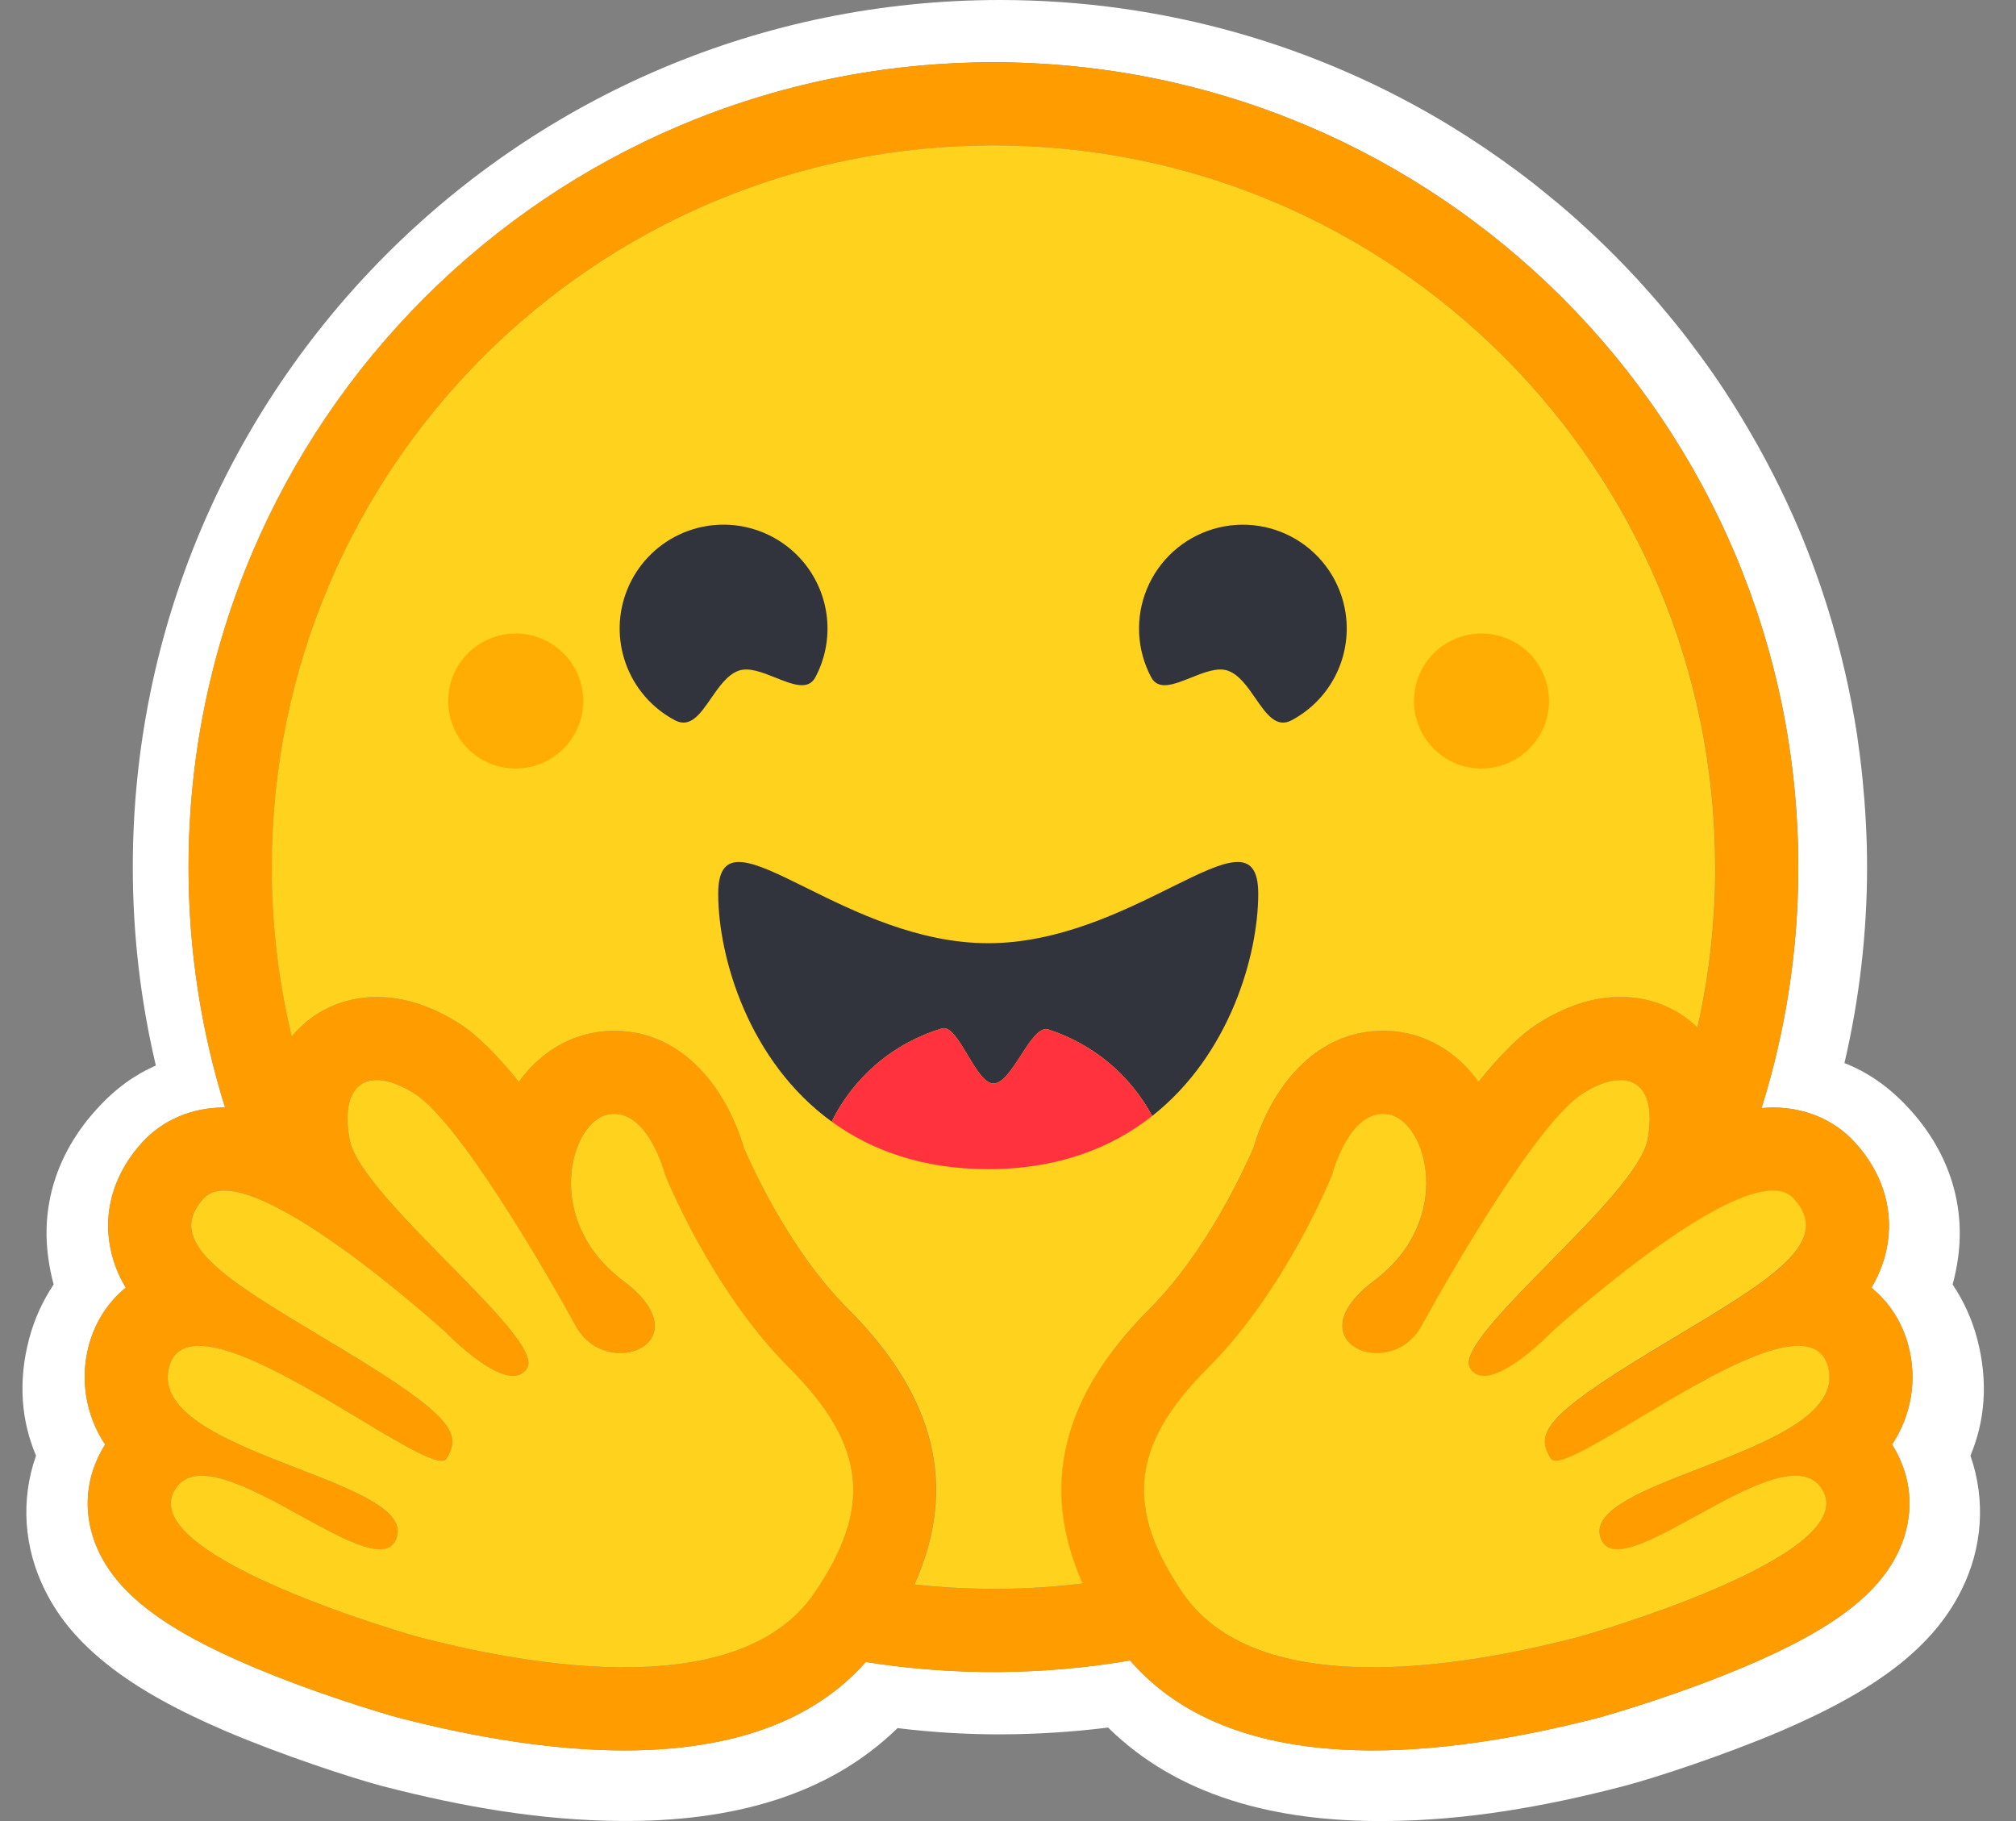
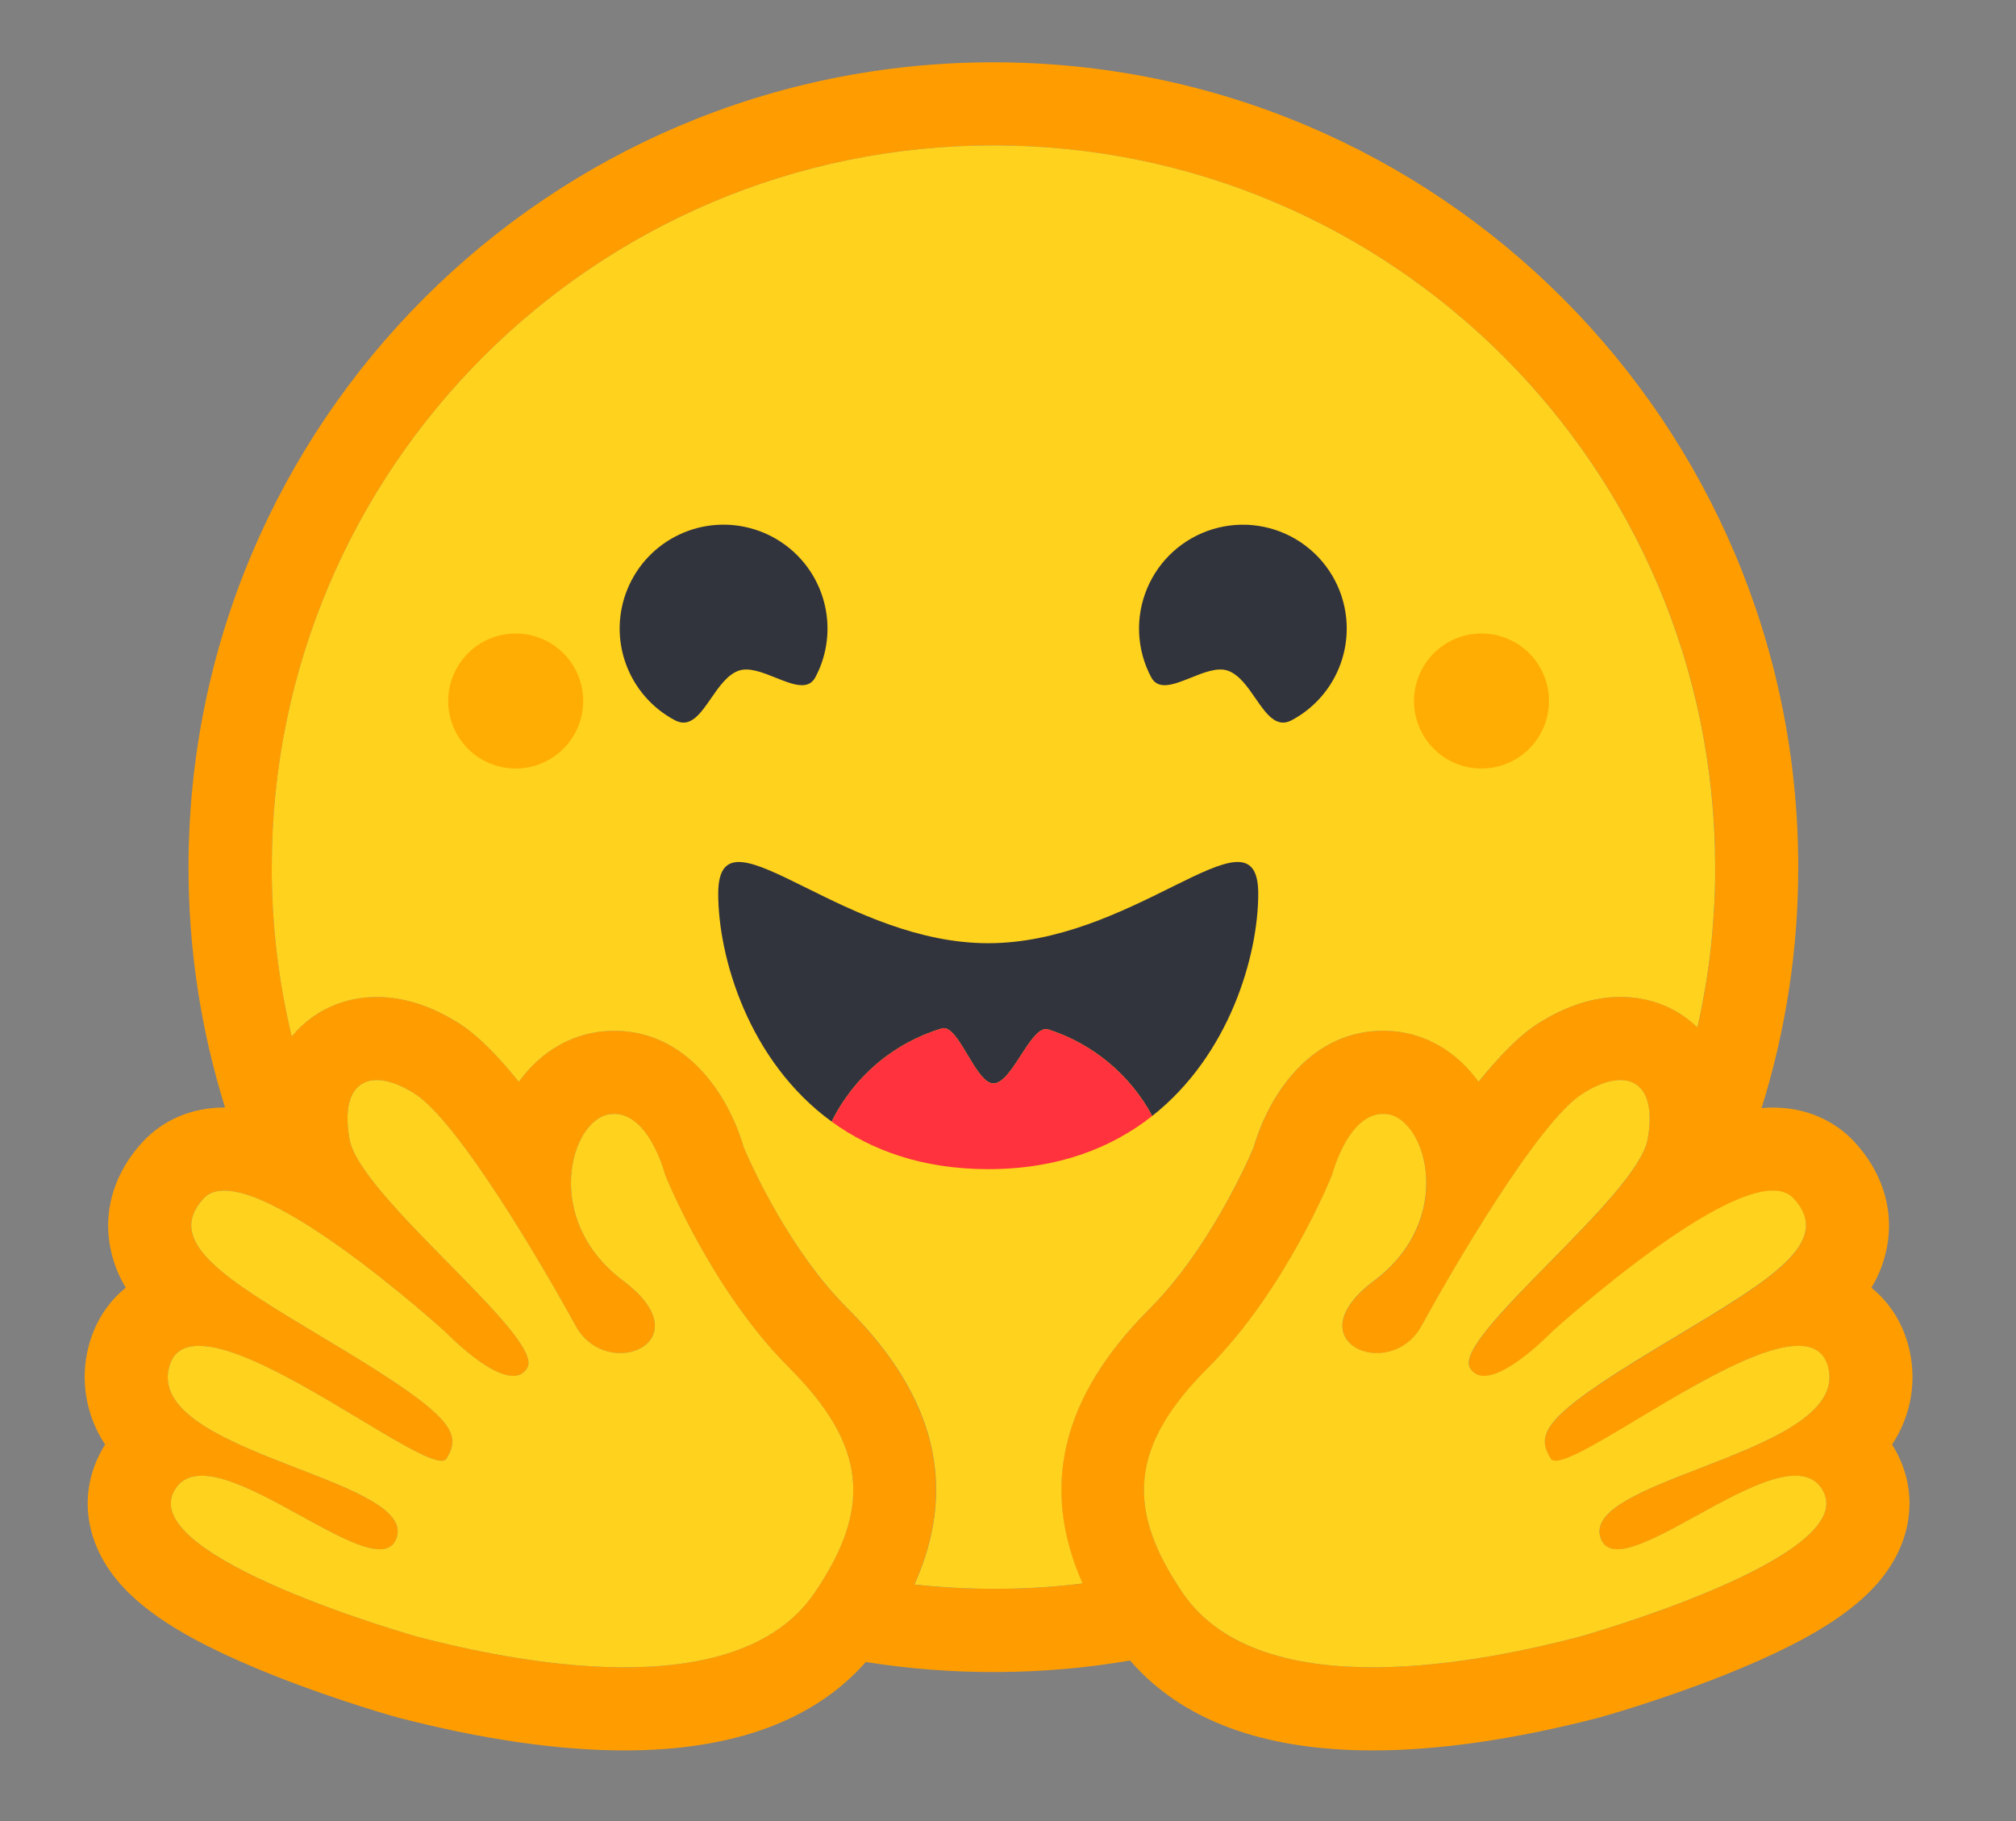
<svg xmlns="http://www.w3.org/2000/svg" width="62" height="56" viewBox="0 0 62 56" fill="none">
  <rect x="0" y="0" width="62" height="56" fill="#808080" stroke="none" />
-   <path d="M60.805 41.166C60.648 40.573 60.393 40.01 60.051 39.499C60.124 39.231 60.18 38.958 60.218 38.682C60.46 36.932 59.854 35.329 58.71 34.09C58.091 33.412 57.427 32.965 56.724 32.691C57.185 30.716 57.419 28.695 57.42 26.667C57.42 25.74 57.367 24.833 57.279 23.939C57.234 23.493 57.178 23.047 57.113 22.603C56.912 21.293 56.613 20 56.22 18.734C55.962 17.903 55.663 17.084 55.325 16.282C54.819 15.093 54.227 13.943 53.556 12.839C53.115 12.105 52.636 11.395 52.119 10.712C51.865 10.367 51.602 10.031 51.327 9.703C50.513 8.714 49.629 7.786 48.681 6.925C48.366 6.635 48.043 6.356 47.71 6.086C47.383 5.814 47.049 5.55 46.707 5.294C46.021 4.783 45.311 4.304 44.581 3.857C40.544 1.406 35.811 0 30.752 0C16.022 0 4.084 11.939 4.084 26.668C4.084 28.721 4.321 30.768 4.793 32.767C4.16 33.041 3.554 33.469 2.992 34.089C1.849 35.328 1.241 36.925 1.484 38.675C1.521 38.953 1.576 39.228 1.65 39.499C1.309 40.009 1.054 40.573 0.897 41.166C0.545 42.502 0.661 43.707 1.108 44.763C0.622 46.142 0.743 47.611 1.376 48.888C1.835 49.821 2.493 50.543 3.305 51.188C4.269 51.955 5.477 52.606 6.933 53.231C8.67 53.972 10.791 54.668 11.755 54.924C14.247 55.569 16.635 55.977 19.056 55.997C22.506 56.029 25.476 55.218 27.603 53.142C28.648 53.27 29.699 53.335 30.752 53.334C31.864 53.332 32.975 53.262 34.078 53.125C36.2 55.214 39.182 56.032 42.644 55.999C45.065 55.98 47.453 55.571 49.938 54.925C50.909 54.67 53.029 53.974 54.767 53.233C56.224 52.607 57.431 51.955 58.402 51.19C59.207 50.544 59.864 49.823 60.325 48.89C60.963 47.613 61.078 46.144 60.599 44.764C61.041 43.708 61.157 42.501 60.805 41.166ZM58.334 44.673C58.823 45.602 58.854 46.651 58.422 47.629C57.768 49.11 56.141 50.277 52.982 51.529C51.017 52.308 49.218 52.807 49.202 52.811C46.604 53.485 44.254 53.827 42.219 53.827C38.85 53.827 36.344 52.898 34.754 51.062C32.066 51.52 29.321 51.535 26.627 51.108C25.035 52.913 22.543 53.827 19.203 53.827C17.168 53.827 14.818 53.485 12.219 52.811C12.204 52.807 10.405 52.308 8.44 51.529C5.281 50.277 3.654 49.111 2.999 47.629C2.567 46.651 2.599 45.602 3.088 44.673C3.133 44.587 3.182 44.503 3.234 44.421C2.94 43.981 2.744 43.483 2.656 42.961C2.569 42.439 2.593 41.904 2.727 41.393C2.922 40.654 3.324 40.039 3.869 39.598C3.606 39.166 3.434 38.686 3.362 38.185C3.205 37.098 3.566 36.012 4.378 35.126C5.011 34.437 5.905 34.058 6.895 34.058H6.922C6.175 31.665 5.797 29.173 5.799 26.667C5.799 12.997 16.881 1.915 30.552 1.915C44.223 1.915 55.305 12.996 55.305 26.667C55.307 29.18 54.926 31.678 54.175 34.076C54.294 34.065 54.411 34.059 54.526 34.058C55.516 34.058 56.411 34.438 57.043 35.127C57.855 36.012 58.216 37.099 58.059 38.186C57.988 38.687 57.815 39.167 57.553 39.599C58.098 40.04 58.5 40.654 58.694 41.394C58.828 41.905 58.852 42.44 58.765 42.962C58.678 43.484 58.481 43.982 58.188 44.422C58.24 44.503 58.289 44.587 58.334 44.673Z" fill="white" />
  <path d="M58.188 44.422C58.481 43.982 58.678 43.484 58.766 42.962C58.853 42.44 58.828 41.905 58.694 41.394C58.5 40.654 58.098 40.04 57.553 39.599C57.815 39.167 57.988 38.687 58.059 38.186C58.216 37.099 57.855 36.013 57.043 35.127C56.411 34.438 55.516 34.059 54.526 34.059C54.411 34.059 54.294 34.065 54.175 34.076C54.925 31.678 55.305 29.18 55.303 26.667C55.303 12.998 44.221 1.916 30.551 1.916C16.881 1.916 5.798 12.996 5.798 26.667C5.796 29.173 6.174 31.666 6.921 34.058H6.894C5.904 34.058 5.01 34.437 4.378 35.126C3.566 36.011 3.204 37.098 3.362 38.186C3.433 38.686 3.606 39.167 3.868 39.598C3.323 40.039 2.921 40.654 2.727 41.393C2.593 41.905 2.568 42.44 2.656 42.962C2.743 43.484 2.94 43.982 3.233 44.422C3.181 44.504 3.133 44.588 3.088 44.674C2.599 45.603 2.567 46.652 2.999 47.63C3.654 49.111 5.281 50.278 8.44 51.53C10.404 52.309 12.204 52.807 12.219 52.812C14.818 53.486 17.168 53.828 19.202 53.828C22.543 53.828 25.035 52.914 26.627 51.109C29.321 51.536 32.066 51.521 34.754 51.063C36.344 52.899 38.85 53.828 42.219 53.828C44.254 53.828 46.604 53.486 49.202 52.812C49.218 52.807 51.016 52.309 52.982 51.53C56.141 50.278 57.768 49.111 58.423 47.63C58.854 46.652 58.823 45.603 58.334 44.674C58.289 44.587 58.24 44.503 58.188 44.422ZM25.488 48.283C25.351 48.522 25.204 48.756 25.048 48.984C24.637 49.586 24.096 50.047 23.467 50.389C22.267 51.044 20.746 51.273 19.202 51.273C16.763 51.273 14.262 50.702 12.861 50.338C12.792 50.32 4.269 47.913 5.348 45.864C5.53 45.519 5.829 45.382 6.205 45.382C7.724 45.382 10.491 47.644 11.679 47.644C11.945 47.644 12.132 47.531 12.209 47.255C12.716 45.438 4.508 44.674 5.199 42.043C5.321 41.577 5.652 41.388 6.117 41.388C8.126 41.388 12.634 44.92 13.577 44.92C13.649 44.92 13.701 44.899 13.729 44.854C13.733 44.847 13.737 44.841 13.741 44.834C14.184 44.103 13.93 43.572 10.898 41.715L10.607 41.538C7.27 39.519 4.929 38.303 6.261 36.854C6.414 36.687 6.631 36.612 6.895 36.612C7.208 36.612 7.587 36.717 8.004 36.893C9.766 37.636 12.208 39.662 13.228 40.546C13.388 40.685 13.548 40.826 13.706 40.968C13.706 40.968 14.998 42.311 15.778 42.311C15.958 42.311 16.111 42.24 16.214 42.065C16.768 41.131 11.07 36.814 10.749 35.032C10.531 33.825 10.902 33.214 11.587 33.214C11.913 33.214 12.311 33.352 12.75 33.631C14.112 34.495 16.741 39.014 17.704 40.772C18.027 41.361 18.578 41.61 19.074 41.61C20.059 41.61 20.829 40.63 19.165 39.386C16.662 37.514 17.541 34.454 18.735 34.266C18.786 34.258 18.837 34.254 18.888 34.254C19.974 34.254 20.453 36.125 20.453 36.125C20.453 36.125 21.857 39.651 24.269 42.061C26.458 44.248 26.764 46.043 25.488 48.283ZM33.288 48.696L33.162 48.711L32.949 48.735C32.837 48.747 32.725 48.758 32.612 48.768L32.502 48.778L32.401 48.786L32.259 48.798L32.102 48.809L31.945 48.82L31.91 48.822C31.869 48.824 31.828 48.827 31.787 48.829L31.734 48.832C31.685 48.834 31.637 48.837 31.588 48.839L31.417 48.846L31.263 48.852L31.16 48.854H31.108C31.075 48.854 31.043 48.856 31.011 48.856H30.96C30.928 48.856 30.896 48.856 30.864 48.858L30.733 48.86H30.55C30.406 48.86 30.262 48.858 30.119 48.855L30.003 48.853C29.97 48.853 29.937 48.851 29.905 48.85L29.782 48.846L29.629 48.841L29.491 48.834L29.456 48.833L29.325 48.826C29.288 48.824 29.252 48.822 29.216 48.82L29.131 48.815C29.025 48.808 28.919 48.801 28.812 48.793L28.701 48.784C28.654 48.78 28.608 48.776 28.561 48.772C28.506 48.767 28.451 48.762 28.397 48.756C28.305 48.748 28.213 48.739 28.122 48.728H28.117C29.456 45.742 28.779 42.954 26.074 40.251C24.3 38.48 23.12 35.864 22.875 35.289C22.38 33.589 21.068 31.699 18.89 31.699C18.706 31.699 18.522 31.714 18.34 31.742C17.386 31.893 16.551 32.442 15.956 33.268C15.313 32.468 14.688 31.832 14.123 31.474C13.271 30.933 12.42 30.659 11.591 30.659C10.557 30.659 9.633 31.084 8.989 31.854L8.972 31.873C8.96 31.823 8.948 31.772 8.936 31.721L8.935 31.715C8.812 31.19 8.709 30.662 8.626 30.129C8.626 30.126 8.626 30.122 8.624 30.119C8.618 30.079 8.612 30.038 8.606 29.998C8.588 29.879 8.571 29.76 8.555 29.641C8.548 29.587 8.54 29.532 8.534 29.478L8.514 29.316C8.507 29.262 8.502 29.212 8.496 29.161L8.494 29.148C8.471 28.937 8.451 28.726 8.433 28.515L8.426 28.434L8.416 28.295C8.413 28.258 8.41 28.22 8.408 28.181C8.408 28.172 8.407 28.164 8.407 28.155C8.399 28.049 8.393 27.943 8.388 27.836C8.385 27.781 8.382 27.726 8.379 27.67L8.373 27.525L8.372 27.481L8.367 27.347L8.364 27.233C8.364 27.188 8.362 27.143 8.361 27.097C8.361 27.052 8.359 27.002 8.359 26.954C8.359 26.906 8.359 26.858 8.358 26.811C8.356 26.763 8.358 26.715 8.358 26.667C8.358 14.409 18.296 4.471 30.555 4.471C42.814 4.471 52.752 14.409 52.752 26.667V26.954C52.752 27.002 52.75 27.05 52.749 27.097C52.749 27.137 52.747 27.176 52.746 27.216C52.746 27.251 52.745 27.286 52.744 27.32C52.744 27.365 52.741 27.41 52.739 27.455V27.458L52.733 27.614C52.731 27.659 52.73 27.705 52.727 27.75L52.726 27.782L52.718 27.928C52.7 28.239 52.677 28.55 52.647 28.86V28.864C52.642 28.915 52.637 28.966 52.632 29.017L52.618 29.137L52.592 29.373L52.578 29.492L52.559 29.632C52.552 29.683 52.546 29.735 52.538 29.785C52.53 29.842 52.522 29.899 52.513 29.956L52.493 30.09L52.469 30.243C52.461 30.293 52.452 30.344 52.443 30.394C52.433 30.445 52.425 30.495 52.417 30.546C52.399 30.646 52.381 30.747 52.361 30.848C52.332 30.998 52.302 31.148 52.27 31.298L52.238 31.446C52.228 31.496 52.216 31.546 52.205 31.595C51.581 30.988 50.753 30.657 49.841 30.657C49.013 30.657 48.161 30.931 47.309 31.471C46.744 31.831 46.119 32.467 45.476 33.266C44.88 32.44 44.046 31.89 43.092 31.74C42.91 31.712 42.726 31.697 42.542 31.697C40.363 31.697 39.053 33.587 38.557 35.287C38.311 35.861 37.13 38.477 35.355 40.252C32.652 42.946 31.97 45.722 33.288 48.696ZM56.203 42.718L56.194 42.744C56.172 42.803 56.146 42.861 56.117 42.916C56.095 42.957 56.072 42.997 56.046 43.036C55.997 43.109 55.943 43.178 55.885 43.244C55.872 43.259 55.859 43.274 55.843 43.289C55.822 43.312 55.801 43.334 55.779 43.356C55.385 43.746 54.784 44.089 54.104 44.404C54.027 44.438 53.949 44.473 53.87 44.508L53.792 44.543C53.739 44.566 53.687 44.589 53.632 44.612C53.579 44.635 53.525 44.657 53.471 44.68L53.307 44.747C52.925 44.904 52.533 45.054 52.151 45.202L51.988 45.266L51.827 45.329C51.719 45.371 51.613 45.413 51.509 45.455L51.353 45.517L51.2 45.58L51.125 45.611C51.075 45.632 51.026 45.653 50.977 45.674C49.854 46.156 49.045 46.647 49.215 47.255C49.22 47.273 49.225 47.289 49.231 47.305C49.246 47.35 49.267 47.393 49.293 47.433C49.308 47.456 49.326 47.479 49.345 47.499C49.545 47.707 49.908 47.674 50.367 47.51C50.431 47.486 50.495 47.461 50.559 47.435L50.599 47.419C50.704 47.374 50.815 47.325 50.928 47.271C50.956 47.257 50.985 47.244 51.014 47.23C51.574 46.955 52.21 46.586 52.84 46.25C53.092 46.114 53.348 45.985 53.607 45.862C54.204 45.581 54.765 45.382 55.216 45.382C55.428 45.382 55.614 45.426 55.77 45.525L55.796 45.542C55.894 45.611 55.976 45.7 56.037 45.802C56.049 45.822 56.061 45.843 56.072 45.864C56.295 46.287 56.109 46.725 55.672 47.155C55.253 47.568 54.601 47.972 53.86 48.347C53.805 48.374 53.75 48.402 53.694 48.429C51.489 49.513 48.6 50.328 48.56 50.339C47.791 50.538 46.69 50.8 45.45 50.996L45.267 51.024L45.236 51.029C45.097 51.05 44.958 51.069 44.819 51.088C44.678 51.107 44.535 51.124 44.391 51.14L44.364 51.143C43.843 51.203 43.32 51.243 42.795 51.262H42.788C42.598 51.269 42.408 51.272 42.218 51.272H42C41.71 51.268 41.422 51.255 41.133 51.233C41.126 51.233 41.119 51.233 41.112 51.231C41.009 51.223 40.906 51.214 40.803 51.202C40.696 51.191 40.589 51.178 40.483 51.163C40.413 51.154 40.343 51.144 40.273 51.132C40.203 51.121 40.132 51.109 40.061 51.097L39.965 51.079L39.957 51.077C39.856 51.058 39.755 51.036 39.654 51.013C39.595 51 39.537 50.987 39.479 50.971L39.444 50.962C39.416 50.955 39.388 50.948 39.36 50.94L39.344 50.936L39.254 50.91C39.221 50.901 39.188 50.891 39.155 50.881L39.144 50.878L39.059 50.852C39.027 50.842 38.994 50.831 38.962 50.821L38.884 50.794L38.826 50.774C38.771 50.755 38.715 50.734 38.66 50.713L38.608 50.693L38.565 50.676C38.482 50.642 38.4 50.608 38.318 50.571L38.264 50.545L38.255 50.541C38.235 50.532 38.216 50.522 38.197 50.514C38.159 50.496 38.122 50.478 38.084 50.459L38.073 50.453L38.019 50.425C37.923 50.374 37.83 50.321 37.738 50.265L37.687 50.234C37.662 50.218 37.637 50.202 37.612 50.186L37.547 50.142L37.476 50.094L37.434 50.063C37.389 50.032 37.346 49.999 37.303 49.965L37.235 49.913C37.208 49.891 37.181 49.869 37.154 49.846C37.131 49.828 37.109 49.808 37.087 49.789L37.086 49.788C37.062 49.767 37.039 49.746 37.016 49.725C36.993 49.704 36.97 49.683 36.948 49.661L36.945 49.659C36.922 49.636 36.899 49.614 36.876 49.591C36.854 49.568 36.831 49.545 36.809 49.522C36.787 49.498 36.764 49.475 36.742 49.45C36.721 49.426 36.701 49.404 36.68 49.381L36.673 49.373C36.654 49.35 36.634 49.327 36.615 49.303C36.573 49.253 36.532 49.202 36.493 49.149C36.453 49.097 36.415 49.043 36.377 48.988L36.341 48.934C36.293 48.864 36.246 48.793 36.2 48.721C36.166 48.669 36.133 48.617 36.101 48.564C36.08 48.531 36.06 48.497 36.041 48.465L36.032 48.451C36.013 48.419 35.995 48.387 35.977 48.355C35.966 48.338 35.956 48.321 35.947 48.303C35.937 48.285 35.926 48.266 35.916 48.248L35.899 48.219L35.889 48.2C35.869 48.165 35.85 48.13 35.831 48.094C35.822 48.078 35.814 48.062 35.804 48.047L35.779 47.996L35.752 47.946C35.686 47.814 35.624 47.681 35.565 47.545L35.544 47.496C35.531 47.463 35.518 47.43 35.505 47.398C35.498 47.382 35.492 47.366 35.486 47.35C35.455 47.269 35.426 47.187 35.399 47.105C35.389 47.075 35.38 47.046 35.371 47.017C35.35 46.95 35.331 46.883 35.314 46.816C35.293 46.737 35.275 46.657 35.259 46.578C35.256 46.561 35.253 46.545 35.25 46.53C35.235 46.452 35.223 46.373 35.213 46.294C35.211 46.278 35.209 46.263 35.207 46.247L35.202 46.2C35.196 46.138 35.191 46.075 35.188 46.013C35.188 45.997 35.186 45.981 35.186 45.966C35.184 45.935 35.184 45.904 35.183 45.873C35.167 44.621 35.8 43.418 37.154 42.065C39.566 39.655 40.97 36.129 40.97 36.129C40.97 36.129 41.008 35.981 41.086 35.768C41.097 35.739 41.109 35.708 41.122 35.676C41.167 35.557 41.219 35.44 41.276 35.326L41.287 35.304C41.336 35.207 41.389 35.112 41.447 35.019C41.46 34.998 41.473 34.977 41.488 34.956C41.531 34.892 41.576 34.83 41.624 34.77C41.65 34.737 41.679 34.705 41.707 34.674C41.718 34.661 41.73 34.649 41.742 34.638C41.881 34.493 42.041 34.375 42.222 34.313L42.245 34.305C42.26 34.3 42.275 34.295 42.291 34.291C42.308 34.286 42.326 34.282 42.345 34.278L42.353 34.277C42.391 34.269 42.43 34.264 42.469 34.261H42.472C42.492 34.261 42.513 34.259 42.534 34.259C42.56 34.259 42.584 34.259 42.609 34.262C42.636 34.264 42.662 34.267 42.688 34.271C42.906 34.306 43.112 34.435 43.29 34.635C43.358 34.711 43.419 34.793 43.472 34.88C43.507 34.936 43.541 34.996 43.572 35.058C43.584 35.084 43.596 35.108 43.608 35.134C43.639 35.2 43.666 35.268 43.69 35.337C43.747 35.498 43.79 35.663 43.819 35.832C43.843 35.98 43.858 36.13 43.863 36.279C43.865 36.359 43.865 36.44 43.863 36.522C43.847 36.902 43.769 37.277 43.632 37.633C43.62 37.665 43.606 37.698 43.593 37.731C43.566 37.797 43.536 37.862 43.505 37.925C43.481 37.974 43.456 38.022 43.429 38.071C43.411 38.103 43.393 38.135 43.374 38.167C43.327 38.248 43.276 38.327 43.222 38.407L43.188 38.454C43.059 38.635 42.915 38.804 42.757 38.96C42.602 39.116 42.436 39.26 42.26 39.391C42.083 39.521 41.918 39.666 41.765 39.823C41.325 40.285 41.222 40.693 41.321 41.002C41.337 41.05 41.358 41.098 41.383 41.142C41.413 41.193 41.448 41.24 41.488 41.283L41.503 41.299L41.519 41.315C41.535 41.33 41.551 41.345 41.569 41.359L41.587 41.374C41.629 41.406 41.675 41.436 41.722 41.461C41.736 41.469 41.748 41.476 41.763 41.483C41.814 41.508 41.867 41.529 41.921 41.547C41.935 41.552 41.95 41.556 41.966 41.561L41.985 41.566L42.011 41.573L42.034 41.578L42.058 41.584L42.083 41.589L42.106 41.592C42.123 41.595 42.14 41.598 42.158 41.6L42.175 41.603L42.205 41.606L42.224 41.608L42.255 41.61H42.273L42.305 41.612H42.406L42.435 41.61L42.469 41.608L42.509 41.604L42.547 41.6C42.556 41.6 42.565 41.597 42.574 41.596C42.691 41.579 42.806 41.547 42.916 41.503L42.962 41.483C42.988 41.472 43.014 41.46 43.038 41.447C43.09 41.421 43.14 41.392 43.188 41.36C43.255 41.316 43.319 41.267 43.378 41.213C43.392 41.2 43.406 41.187 43.419 41.174C43.426 41.167 43.432 41.161 43.439 41.154C43.452 41.141 43.465 41.128 43.477 41.114C43.571 41.011 43.652 40.897 43.719 40.775C44.292 39.733 44.893 38.706 45.521 37.696L45.607 37.558L45.694 37.42C45.737 37.35 45.781 37.281 45.825 37.212L45.869 37.144C46.014 36.915 46.163 36.688 46.314 36.463L46.403 36.33C46.582 36.064 46.761 35.806 46.938 35.56L47.026 35.438C47.219 35.173 47.419 34.913 47.628 34.659L47.71 34.56C47.724 34.544 47.737 34.527 47.752 34.512C47.779 34.479 47.806 34.448 47.833 34.417C47.846 34.402 47.859 34.387 47.873 34.372L47.952 34.283L47.991 34.24C48.03 34.198 48.069 34.157 48.107 34.118C48.133 34.092 48.158 34.066 48.183 34.041C48.331 33.889 48.495 33.753 48.672 33.635L48.713 33.609C48.752 33.582 48.793 33.558 48.834 33.535C49.527 33.142 50.1 33.113 50.43 33.443C50.63 33.643 50.74 33.974 50.734 34.435C50.734 34.456 50.734 34.476 50.733 34.497V34.52C50.733 34.541 50.731 34.562 50.729 34.583C50.729 34.61 50.727 34.636 50.724 34.662C50.721 34.688 50.72 34.708 50.717 34.731C50.717 34.738 50.716 34.745 50.715 34.752C50.713 34.772 50.71 34.793 50.707 34.813C50.707 34.82 50.707 34.826 50.705 34.833C50.702 34.86 50.698 34.888 50.693 34.915C50.69 34.942 50.685 34.966 50.681 34.992L50.673 35.036C50.666 35.077 50.656 35.118 50.644 35.159C50.621 35.235 50.593 35.309 50.561 35.381C50.516 35.48 50.465 35.576 50.41 35.67C50.38 35.722 50.349 35.773 50.316 35.824C50.283 35.876 50.248 35.929 50.211 35.983C50.119 36.115 50.023 36.245 49.923 36.372L49.877 36.43C49.714 36.633 49.546 36.831 49.373 37.026L49.318 37.087C49.244 37.169 49.169 37.252 49.092 37.336L49.035 37.398C48.996 37.44 48.956 37.482 48.918 37.524C48.879 37.566 48.839 37.608 48.799 37.651L48.678 37.778L48.556 37.906L48.433 38.033C48.351 38.119 48.268 38.204 48.184 38.29C46.997 39.508 45.745 40.722 45.322 41.479C45.293 41.528 45.268 41.579 45.245 41.631C45.185 41.768 45.16 41.886 45.177 41.981C45.182 42.013 45.193 42.042 45.209 42.07C45.233 42.111 45.262 42.149 45.296 42.183C45.311 42.199 45.328 42.213 45.345 42.226C45.432 42.288 45.537 42.32 45.645 42.317H45.678L45.712 42.314L45.746 42.31L45.775 42.306C45.779 42.306 45.783 42.305 45.787 42.304L45.813 42.299L45.819 42.297L45.848 42.291L45.859 42.288C45.869 42.286 45.879 42.283 45.889 42.28C45.899 42.277 45.913 42.274 45.926 42.27C45.977 42.254 46.028 42.236 46.077 42.214C46.103 42.204 46.129 42.193 46.154 42.18C46.167 42.174 46.18 42.168 46.193 42.162L46.232 42.142C46.326 42.094 46.417 42.041 46.506 41.984L46.545 41.958C46.558 41.949 46.571 41.941 46.584 41.931L46.623 41.905L46.644 41.891L46.7 41.852C46.752 41.816 46.801 41.778 46.851 41.741L46.855 41.737L46.934 41.676C47.041 41.591 47.143 41.506 47.236 41.425L47.297 41.371L47.303 41.366L47.335 41.337C47.411 41.27 47.478 41.206 47.534 41.154L47.557 41.132C47.577 41.113 47.596 41.095 47.612 41.08L47.645 41.047L47.657 41.036L47.66 41.032L47.694 40.998L47.716 40.975L47.719 40.974L47.729 40.964L47.742 40.952L47.746 40.949L47.757 40.939L47.817 40.886L47.85 40.856C47.868 40.841 47.885 40.825 47.903 40.809L47.942 40.773C47.95 40.768 47.957 40.761 47.964 40.755L48.006 40.718L48.067 40.664L48.1 40.636C48.228 40.525 48.383 40.391 48.561 40.24L48.633 40.178L48.754 40.077L48.877 39.974C49.038 39.841 49.212 39.699 49.395 39.551L49.515 39.455C49.618 39.373 49.723 39.29 49.83 39.206C49.873 39.172 49.916 39.139 49.961 39.105C50.07 39.02 50.179 38.937 50.29 38.854C50.541 38.664 50.8 38.474 51.063 38.289L51.175 38.21C51.254 38.156 51.332 38.102 51.411 38.048L51.482 38C51.622 37.905 51.765 37.812 51.908 37.722L51.979 37.677L52.05 37.633C52.121 37.589 52.191 37.546 52.261 37.504L52.331 37.462L52.471 37.381L52.608 37.302L52.636 37.287L52.745 37.227C52.79 37.203 52.836 37.179 52.881 37.156L52.948 37.121L53.013 37.088C53.036 37.078 53.058 37.066 53.081 37.055C53.228 36.983 53.378 36.916 53.53 36.855C53.571 36.837 53.612 36.822 53.653 36.808L53.773 36.766C53.809 36.754 53.844 36.742 53.878 36.732L53.89 36.728C53.908 36.722 53.926 36.717 53.944 36.713L53.949 36.711C53.987 36.7 54.024 36.691 54.06 36.682H54.063C54.167 36.657 54.272 36.639 54.378 36.629C54.427 36.624 54.476 36.621 54.526 36.621H54.55C54.583 36.621 54.614 36.623 54.646 36.627C54.66 36.627 54.675 36.629 54.689 36.631H54.694C54.709 36.633 54.723 36.635 54.737 36.638C54.75 36.641 54.764 36.643 54.778 36.646H54.782C54.796 36.649 54.808 36.653 54.823 36.657C54.897 36.678 54.968 36.71 55.033 36.752C55.065 36.773 55.095 36.796 55.122 36.822L55.13 36.83C55.136 36.835 55.141 36.84 55.145 36.845L55.16 36.86C55.277 36.983 55.374 37.125 55.448 37.279L55.459 37.305C55.484 37.364 55.503 37.425 55.517 37.486C55.559 37.676 55.543 37.873 55.471 38.053C55.444 38.126 55.411 38.196 55.372 38.263C55.281 38.416 55.173 38.559 55.05 38.688L55.024 38.716C54.985 38.757 54.945 38.798 54.902 38.839C54.883 38.857 54.864 38.875 54.844 38.894L54.784 38.949L54.753 38.977C54.677 39.044 54.6 39.11 54.521 39.173C54.473 39.212 54.425 39.249 54.376 39.286C54.205 39.418 54.03 39.544 53.852 39.666C53.744 39.74 53.636 39.812 53.527 39.884C53.258 40.061 52.986 40.233 52.711 40.4C52.134 40.755 51.496 41.134 50.815 41.546L50.638 41.653C50.445 41.77 50.263 41.883 50.092 41.99L50.005 42.044L49.842 42.149C49.733 42.218 49.625 42.288 49.517 42.358L49.43 42.416C49.388 42.444 49.346 42.472 49.303 42.5L49.262 42.526L49.136 42.611L49.068 42.657L48.99 42.712L48.917 42.762C48.795 42.849 48.681 42.931 48.577 43.009L48.537 43.039C48.476 43.086 48.415 43.133 48.355 43.181C48.264 43.255 48.182 43.324 48.108 43.391L48.071 43.424C48.051 43.443 48.03 43.462 48.011 43.481C47.997 43.494 47.984 43.508 47.97 43.52L47.952 43.539C47.91 43.581 47.869 43.624 47.829 43.668L47.81 43.691C47.767 43.74 47.729 43.788 47.697 43.835L47.682 43.855C47.656 43.893 47.632 43.932 47.611 43.971C47.605 43.981 47.6 43.991 47.596 44.001L47.581 44.031L47.572 44.053L47.565 44.068L47.56 44.081L47.554 44.099C47.535 44.148 47.523 44.2 47.516 44.252L47.513 44.27L47.511 44.287V44.379C47.511 44.387 47.511 44.394 47.514 44.403L47.515 44.417C47.515 44.424 47.517 44.432 47.518 44.44C47.519 44.447 47.521 44.461 47.523 44.472V44.474C47.526 44.484 47.528 44.494 47.53 44.504C47.533 44.514 47.535 44.526 47.539 44.536C47.544 44.557 47.551 44.578 47.559 44.598C47.563 44.611 47.568 44.623 47.573 44.635C47.573 44.637 47.574 44.639 47.576 44.642L47.586 44.666L47.601 44.698C47.617 44.732 47.634 44.765 47.653 44.797L47.672 44.83L47.692 44.863C47.695 44.869 47.7 44.874 47.704 44.879L47.71 44.886L47.718 44.893L47.725 44.898C47.736 44.906 47.748 44.913 47.761 44.917C47.768 44.919 47.775 44.921 47.782 44.923C47.951 44.961 48.298 44.821 48.76 44.577C48.786 44.563 48.815 44.549 48.842 44.533L48.983 44.457L49.051 44.419C49.1 44.393 49.15 44.363 49.201 44.334L49.294 44.282C49.904 43.931 50.633 43.479 51.386 43.039C51.457 42.998 51.528 42.956 51.598 42.916L51.741 42.825C51.906 42.73 52.072 42.636 52.239 42.544C52.449 42.429 52.66 42.316 52.874 42.207L53.013 42.137C53.106 42.091 53.197 42.047 53.288 42.003C53.463 41.92 53.64 41.841 53.819 41.766L53.917 41.727L53.929 41.722C54.449 41.516 54.92 41.389 55.302 41.389C55.384 41.388 55.467 41.395 55.548 41.409H55.55C55.576 41.414 55.6 41.419 55.624 41.425H55.629C55.691 41.441 55.752 41.463 55.809 41.492C55.89 41.534 55.962 41.589 56.023 41.656C56.051 41.687 56.076 41.721 56.098 41.756C56.139 41.819 56.172 41.888 56.195 41.959C56.204 41.987 56.212 42.014 56.221 42.043C56.282 42.265 56.276 42.5 56.203 42.718Z" fill="#FF9D00" />
  <path fill-rule="evenodd" clip-rule="evenodd" d="M52.748 26.811V26.667C52.748 14.409 42.814 4.471 30.555 4.471C18.296 4.471 8.358 14.409 8.358 26.667V26.715C8.357 26.747 8.357 26.779 8.358 26.811C8.359 26.858 8.36 26.906 8.359 26.954L8.361 27.059L8.361 27.097C8.361 27.115 8.362 27.132 8.363 27.15C8.363 27.177 8.364 27.206 8.364 27.233L8.367 27.347L8.372 27.481L8.373 27.525L8.379 27.664V27.67C8.382 27.724 8.385 27.778 8.387 27.832L8.387 27.836C8.39 27.892 8.393 27.947 8.397 28.002C8.4 28.053 8.403 28.104 8.406 28.155L8.407 28.164C8.41 28.208 8.413 28.252 8.416 28.295L8.417 28.307L8.426 28.434L8.427 28.442C8.429 28.466 8.431 28.491 8.433 28.515C8.451 28.726 8.471 28.937 8.494 29.148L8.496 29.161L8.514 29.316L8.534 29.478L8.548 29.589L8.555 29.641C8.571 29.76 8.587 29.879 8.606 29.998L8.607 30.006L8.624 30.119C8.708 30.654 8.811 31.187 8.935 31.715L8.936 31.721L8.945 31.761L8.972 31.873L8.988 31.854C9.633 31.084 10.557 30.659 11.591 30.659C12.42 30.659 13.271 30.933 14.123 31.473C14.688 31.832 15.313 32.468 15.956 33.268C16.551 32.442 17.386 31.892 18.34 31.742C18.522 31.714 18.706 31.699 18.89 31.699C21.068 31.699 22.379 33.589 22.875 35.289C23.12 35.864 24.3 38.48 26.079 40.249C28.785 42.952 29.461 45.74 28.123 48.726H28.127C28.218 48.736 28.31 48.746 28.402 48.754C28.457 48.76 28.512 48.765 28.567 48.77L28.586 48.771L28.707 48.782L28.818 48.79C28.924 48.798 29.031 48.806 29.137 48.813L29.222 48.818L29.289 48.822L29.331 48.824L29.461 48.831L29.497 48.833L29.634 48.839L29.787 48.844L29.91 48.848L29.931 48.849C29.957 48.85 29.983 48.851 30.009 48.851L30.037 48.852C30.21 48.856 30.382 48.858 30.555 48.857H30.738L30.869 48.856C30.901 48.854 30.933 48.854 30.966 48.854H31.017L31.061 48.853C31.078 48.853 31.096 48.852 31.113 48.852H31.166L31.268 48.849L31.423 48.844L31.593 48.837C31.642 48.835 31.691 48.832 31.74 48.83L31.792 48.827L31.87 48.822L31.916 48.82L31.95 48.818L32.108 48.807L32.265 48.796L32.407 48.784L32.507 48.776L32.617 48.766C32.801 48.75 32.985 48.73 33.168 48.708L33.293 48.693C31.976 45.72 32.658 42.943 35.351 40.252C37.127 38.477 38.307 35.861 38.553 35.287C39.049 33.587 40.36 31.697 42.538 31.697C42.723 31.697 42.907 31.712 43.089 31.74C44.042 31.89 44.876 32.44 45.472 33.266C46.116 32.467 46.74 31.83 47.306 31.471C48.158 30.931 49.009 30.657 49.837 30.657C50.75 30.657 51.577 30.988 52.202 31.595C52.213 31.546 52.224 31.496 52.235 31.446L52.267 31.298C52.278 31.244 52.29 31.19 52.301 31.136C52.32 31.04 52.339 30.944 52.358 30.847C52.377 30.747 52.395 30.646 52.413 30.546L52.422 30.491C52.428 30.459 52.433 30.427 52.439 30.394C52.449 30.344 52.457 30.293 52.465 30.242L52.469 30.223L52.489 30.09L52.51 29.956V29.955C52.525 29.855 52.539 29.756 52.552 29.657L52.555 29.632L52.574 29.492L52.589 29.373L52.615 29.137L52.625 29.043L52.628 29.017C52.634 28.966 52.639 28.915 52.644 28.864V28.86C52.647 28.82 52.651 28.779 52.655 28.738C52.676 28.507 52.693 28.275 52.707 28.043C52.71 28.005 52.712 27.966 52.714 27.928V27.926L52.722 27.782L52.724 27.75C52.728 27.653 52.733 27.555 52.736 27.458V27.455L52.737 27.417C52.739 27.385 52.74 27.353 52.74 27.32L52.74 27.307C52.742 27.277 52.743 27.246 52.743 27.215L52.744 27.189C52.745 27.158 52.745 27.128 52.745 27.097L52.746 27.071C52.747 27.032 52.748 26.993 52.748 26.954V26.811ZM25.049 48.984C26.807 46.406 26.682 44.471 24.271 42.061C21.858 39.65 20.455 36.125 20.455 36.125C20.455 36.125 19.931 34.078 18.736 34.266C17.541 34.454 16.664 37.513 19.166 39.386C21.668 41.259 18.668 42.529 17.705 40.772C16.742 39.014 14.113 34.495 12.75 33.631C11.387 32.767 10.428 33.251 10.75 35.033C10.909 35.917 12.394 37.426 13.78 38.836C15.187 40.266 16.494 41.595 16.215 42.065C15.66 42.998 13.707 40.968 13.707 40.968C13.707 40.968 7.593 35.404 6.262 36.854C5.035 38.191 6.927 39.327 9.843 41.078C10.091 41.227 10.347 41.38 10.608 41.538C13.944 43.558 14.204 44.091 13.73 44.855C13.555 45.137 12.439 44.467 11.065 43.642C8.723 42.236 5.636 40.382 5.2 42.042C4.822 43.478 7.094 44.358 9.154 45.156C10.87 45.82 12.44 46.428 12.209 47.254C11.97 48.11 10.673 47.396 9.255 46.616C7.663 45.74 5.919 44.78 5.348 45.863C4.27 47.91 12.79 50.32 12.861 50.338C15.614 51.052 22.606 52.565 25.049 48.984ZM36.373 48.984C34.616 46.406 34.74 44.471 37.152 42.061C39.564 39.65 40.968 36.125 40.968 36.125C40.968 36.125 41.492 34.078 42.687 34.266C43.882 34.454 44.758 37.513 42.257 39.386C39.755 41.259 42.754 42.529 43.717 40.772C44.681 39.014 47.308 34.495 48.671 33.631C50.034 32.767 50.993 33.251 50.672 35.033C50.513 35.917 49.028 37.426 47.641 38.836C46.234 40.267 44.928 41.595 45.207 42.065C45.761 42.998 47.715 40.967 47.715 40.967C47.715 40.967 53.829 35.403 55.161 36.853C56.388 38.189 54.495 39.326 51.579 41.077C51.324 41.23 51.069 41.383 50.815 41.537C47.478 43.557 47.219 44.09 47.692 44.854C47.867 45.136 48.984 44.465 50.357 43.641C52.699 42.235 55.787 40.381 56.223 42.041C56.6 43.477 54.328 44.357 52.268 45.155C50.552 45.819 48.982 46.428 49.213 47.253C49.452 48.108 50.749 47.395 52.166 46.614C53.758 45.738 55.503 44.778 56.073 45.862C57.152 47.91 48.63 50.318 48.561 50.336C45.808 51.052 38.816 52.565 36.373 48.984Z" fill="#FFD21E" />
  <path fill-rule="evenodd" clip-rule="evenodd" d="M37.763 20.625C38.109 20.748 38.367 21.12 38.611 21.475C38.942 21.954 39.251 22.4 39.723 22.149C40.281 21.852 40.738 21.397 41.037 20.841C41.336 20.284 41.463 19.652 41.403 19.023C41.358 18.553 41.209 18.099 40.967 17.693C40.725 17.287 40.396 16.94 40.004 16.677C39.612 16.414 39.166 16.241 38.7 16.171C38.232 16.1 37.756 16.135 37.303 16.271C36.851 16.407 36.435 16.642 36.084 16.958C35.734 17.274 35.458 17.665 35.276 18.1C35.094 18.536 35.011 19.007 35.033 19.479C35.056 19.951 35.182 20.411 35.404 20.828C35.623 21.241 36.109 21.046 36.622 20.841C37.024 20.68 37.443 20.512 37.763 20.625ZM22.716 20.625C22.37 20.748 22.112 21.121 21.867 21.475C21.537 21.954 21.228 22.4 20.756 22.149C20.054 21.778 19.517 21.158 19.247 20.412C18.977 19.666 18.995 18.845 19.298 18.112C19.6 17.378 20.164 16.783 20.881 16.443C21.598 16.102 22.416 16.041 23.176 16.271C23.781 16.453 24.318 16.811 24.72 17.298C25.121 17.785 25.369 18.381 25.433 19.009C25.496 19.638 25.372 20.271 25.075 20.828C24.856 21.241 24.37 21.046 23.857 20.841C23.454 20.68 23.036 20.512 22.716 20.625ZM35.435 34.318C37.82 32.439 38.696 29.372 38.696 27.482C38.696 25.988 37.691 26.458 36.082 27.255L35.992 27.3C34.515 28.031 32.549 29.005 30.391 29.005C28.233 29.005 26.267 28.031 24.79 27.299C23.13 26.477 22.088 25.961 22.088 27.482C22.088 29.432 23.02 32.633 25.578 34.492C25.915 33.807 26.391 33.199 26.974 32.706C27.557 32.212 28.236 31.845 28.968 31.626C29.223 31.55 29.486 31.989 29.755 32.44C30.015 32.874 30.281 33.318 30.551 33.318C30.839 33.318 31.121 32.88 31.398 32.453C31.686 32.006 31.968 31.571 32.24 31.658C33.609 32.098 34.754 33.051 35.435 34.318Z" fill="#32343D" />
  <path d="M35.435 34.318C34.193 35.297 32.541 35.953 30.391 35.953C28.371 35.953 26.792 35.374 25.578 34.492C25.916 33.807 26.391 33.199 26.974 32.706C27.558 32.212 28.236 31.845 28.968 31.626C29.469 31.476 30.001 33.318 30.551 33.318C31.14 33.318 31.707 31.488 32.24 31.658C33.609 32.098 34.754 33.052 35.435 34.318Z" fill="#FF323D" />
  <path fill-rule="evenodd" clip-rule="evenodd" d="M17.013 23.283C16.729 23.473 16.403 23.59 16.063 23.623C15.723 23.657 15.381 23.606 15.065 23.475C14.813 23.371 14.584 23.218 14.391 23.025C14.198 22.832 14.046 22.603 13.941 22.351C13.811 22.036 13.76 21.693 13.794 21.353C13.827 21.013 13.944 20.687 14.134 20.403C14.362 20.062 14.686 19.796 15.066 19.639C15.445 19.481 15.863 19.44 16.265 19.52C16.668 19.601 17.038 19.798 17.328 20.089C17.619 20.379 17.816 20.75 17.896 21.152C17.976 21.555 17.935 21.972 17.778 22.352C17.621 22.731 17.354 23.055 17.013 23.283ZM46.715 23.283C46.431 23.473 46.105 23.59 45.766 23.623C45.425 23.657 45.083 23.606 44.767 23.475C44.515 23.37 44.286 23.218 44.093 23.025C43.901 22.832 43.748 22.603 43.644 22.351C43.513 22.036 43.462 21.693 43.496 21.353C43.53 21.013 43.647 20.687 43.836 20.403C44.006 20.148 44.232 19.934 44.495 19.776C44.758 19.618 45.053 19.521 45.359 19.491C45.664 19.461 45.973 19.499 46.262 19.602C46.551 19.706 46.813 19.872 47.03 20.089C47.321 20.38 47.518 20.75 47.598 21.152C47.679 21.555 47.637 21.972 47.48 22.352C47.323 22.731 47.057 23.055 46.715 23.283Z" fill="#FFAD03" />
</svg>